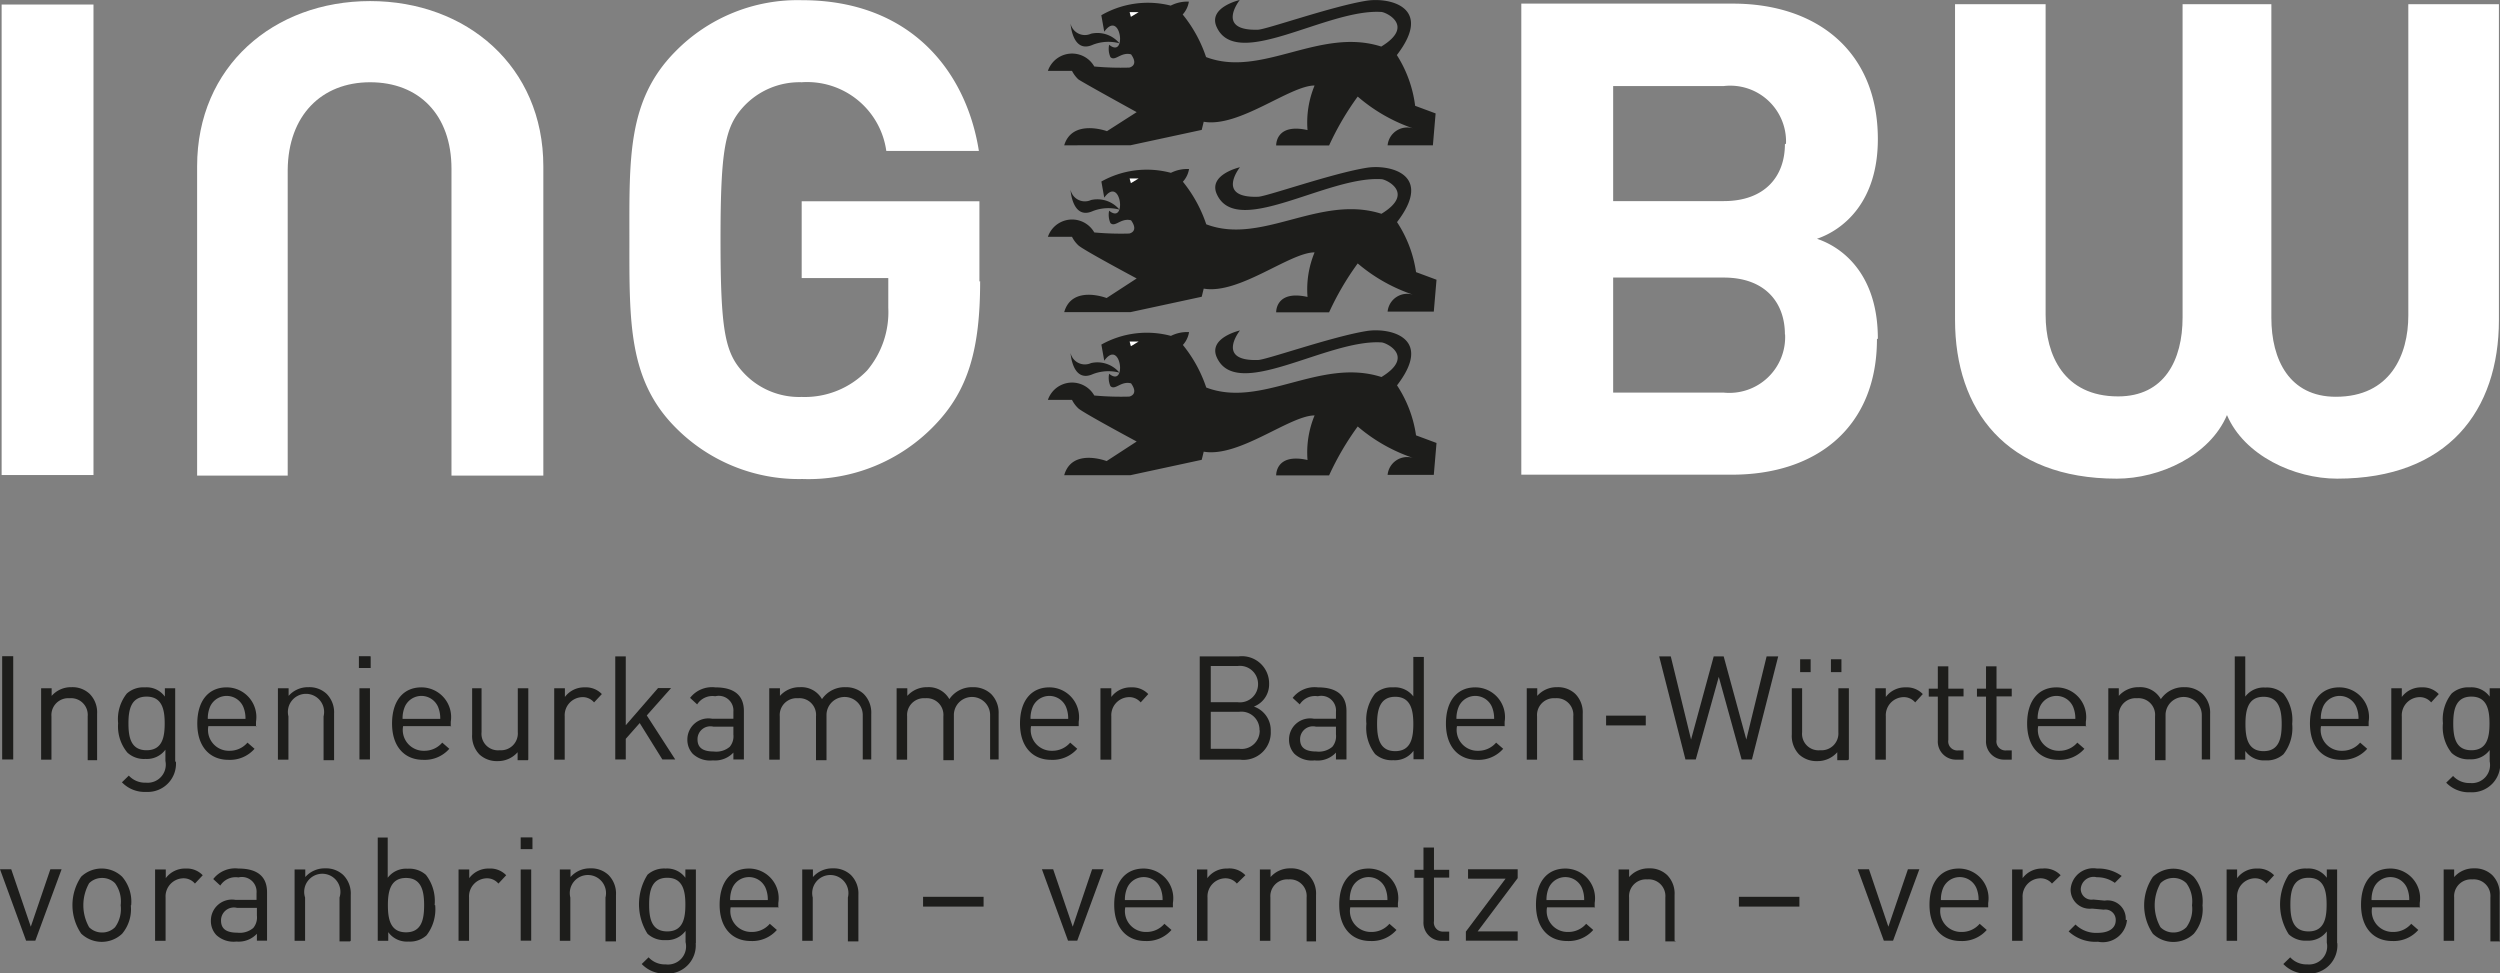
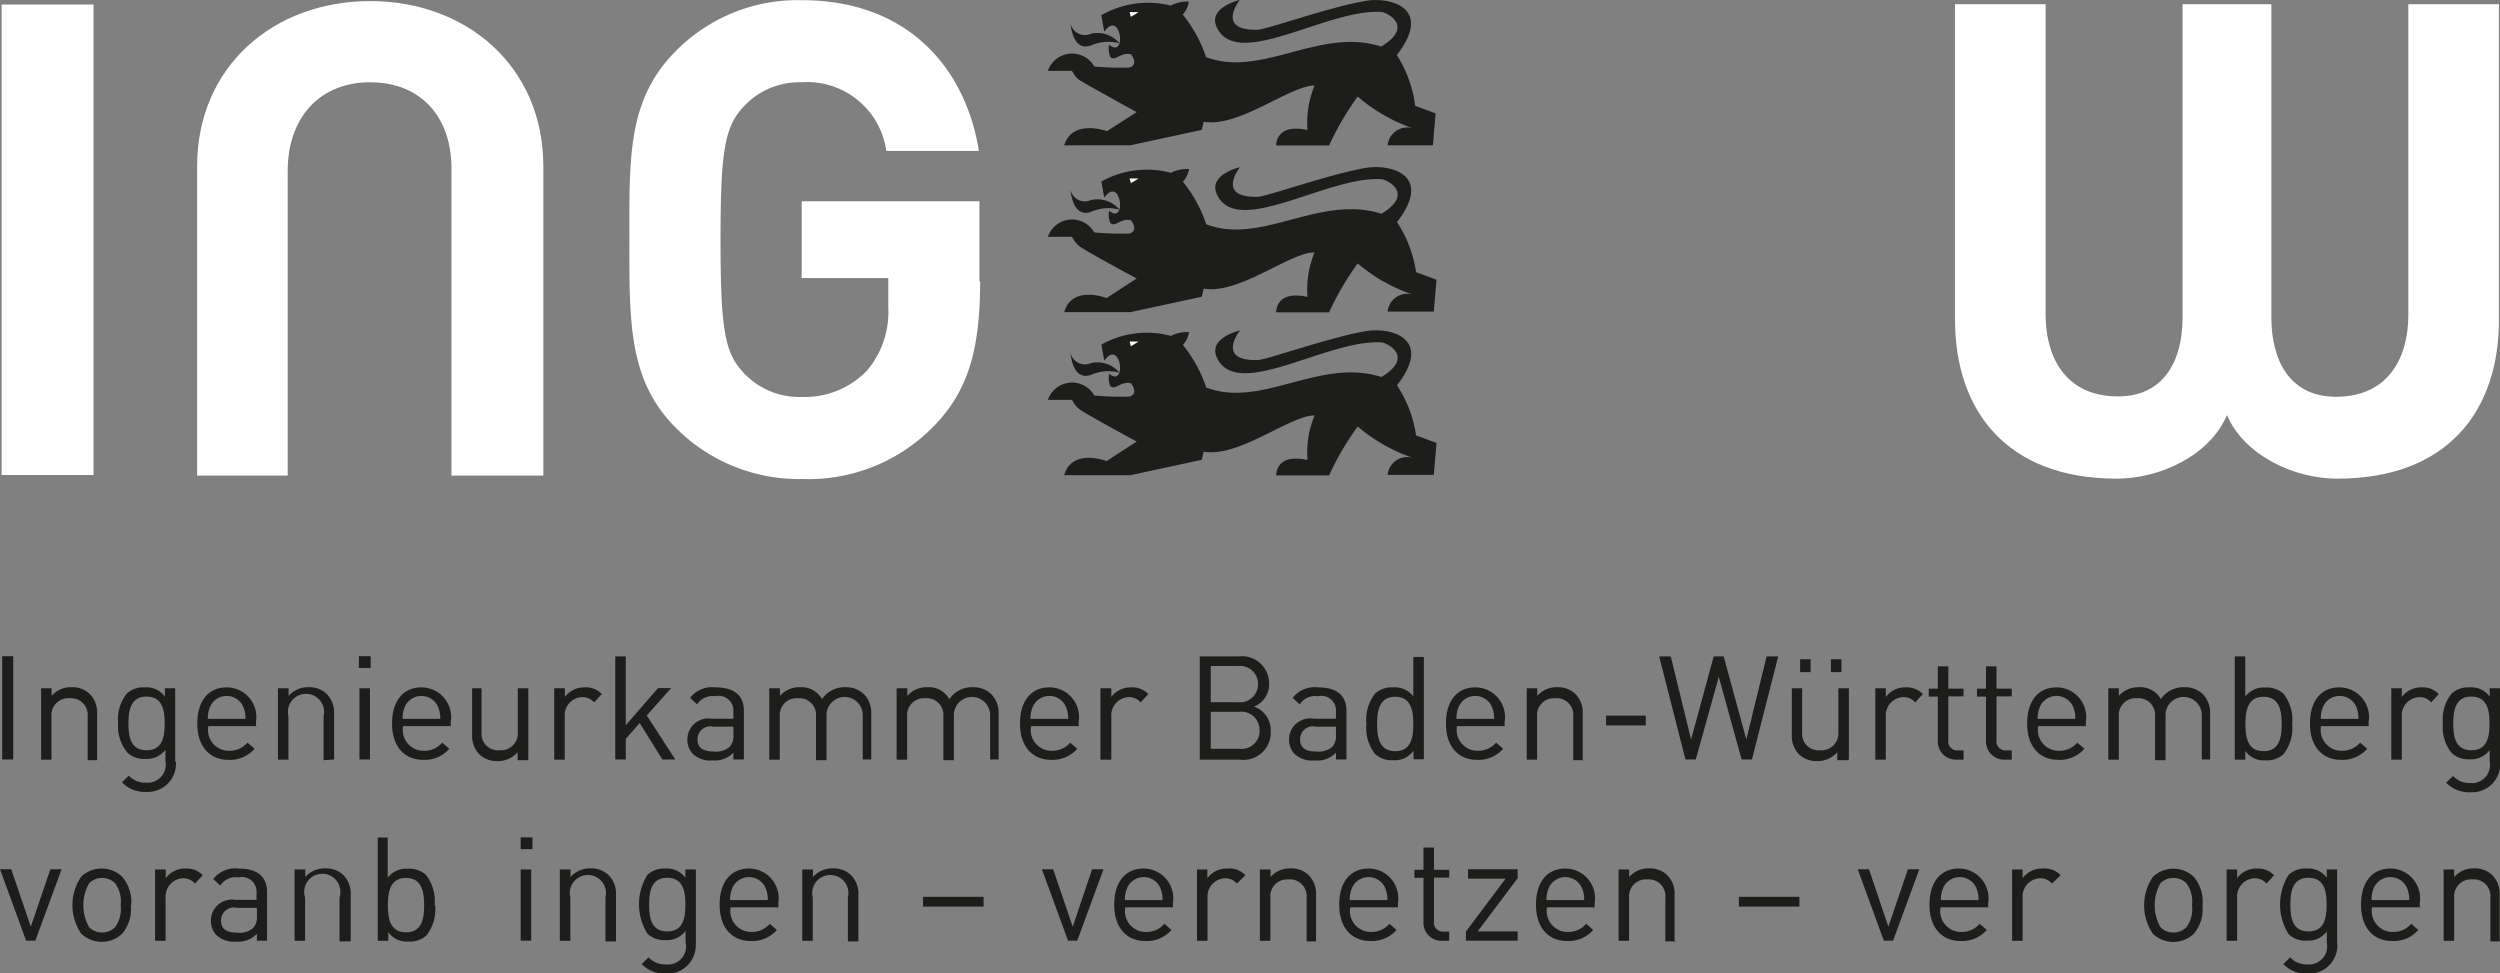
<svg xmlns="http://www.w3.org/2000/svg" id="Logo_ING-BW_white" viewBox="0 0 137.99 53.73">
  <rect x="0" y="0" width="137.99" height="53.73" fill="#808080" stroke="none" />
  <defs>
    <style>.cls-1,.cls-2{fill:#1d1d1b;}.cls-2{fill-rule:evenodd;}.cls-3{fill:#fff;}</style>
  </defs>
  <title>Logo_ING-BW_white</title>
  <polygon class="cls-1" points="105.94 47.98 105.31 47.98 104.23 51.15 103.16 47.98 102.54 47.98 103.98 51.92 104.49 51.92 105.94 47.98" />
  <path class="cls-2" d="M111.47,52.14h-2.08a1.66,1.66,0,0,1,.12-0.66,1,1,0,0,1,1.84,0,1.66,1.66,0,0,1,.12.66M112,52.57V52.3a1.64,1.64,0,0,0-1.62-1.9c-1,0-1.62.74-1.62,2s0.68,2,1.72,2a1.8,1.8,0,0,0,1.44-.61l-0.39-.34a1.29,1.29,0,0,1-1,.45,1.15,1.15,0,0,1-1.16-1.36H112Z" transform="translate(-2.26 -2.46)" />
  <path class="cls-2" d="M116,50.77A1.21,1.21,0,0,0,115,50.4a1.32,1.32,0,0,0-1.1.53V50.45h-0.58v3.94h0.58V52a1,1,0,0,1,.94-1.06,0.82,0.82,0,0,1,.68.29Z" transform="translate(-2.26 -2.46)" />
-   <path class="cls-1" d="M119.59,53.23a1,1,0,0,0-1.16-1.06l-0.63-.06a0.59,0.59,0,0,1-.69-0.58,0.71,0.71,0,0,1,.88-0.65,1.68,1.68,0,0,1,1,.31l0.38-.38A2.23,2.23,0,0,0,118,50.4a1.25,1.25,0,0,0-1.45,1.15,1.05,1.05,0,0,0,1.18,1.06l0.65,0.06a0.57,0.57,0,0,1,.66.58c0,0.46-.4.7-1,0.7a1.61,1.61,0,0,1-1.22-.46l-0.38.38a2.17,2.17,0,0,0,1.62.57,1.34,1.34,0,0,0,1.6-1.2" transform="translate(-2.26 -2.46)" />
  <path class="cls-2" d="M123.25,52.42a1.71,1.71,0,0,1-.31,1.22,1,1,0,0,1-.72.29,1,1,0,0,1-.71-0.29,2.47,2.47,0,0,1,0-2.43,1,1,0,0,1,.71-0.29,1,1,0,0,1,.72.29,1.71,1.71,0,0,1,.31,1.22m0.58,0a2.11,2.11,0,0,0-.48-1.57,1.64,1.64,0,0,0-2.26,0,2.8,2.8,0,0,0,0,3.14,1.64,1.64,0,0,0,2.26,0,2.11,2.11,0,0,0,.48-1.57" transform="translate(-2.26 -2.46)" />
  <path class="cls-2" d="M127.78,50.77a1.21,1.21,0,0,0-.94-0.37,1.32,1.32,0,0,0-1.1.53V50.45h-0.58v3.94h0.58V52a1,1,0,0,1,.94-1.06,0.82,0.82,0,0,1,.68.29Z" transform="translate(-2.26 -2.46)" />
  <path class="cls-2" d="M130.68,52.39c0,0.74-.12,1.48-1,1.48s-1-.74-1-1.48,0.13-1.48,1-1.48,1,0.74,1,1.48m0.58,2.12V50.45h-0.57v0.46a1.24,1.24,0,0,0-1.1-.51,1.37,1.37,0,0,0-1,.34,3.06,3.06,0,0,0,0,3.29,1.35,1.35,0,0,0,1,.35,1.27,1.27,0,0,0,1.1-.51v0.62a1,1,0,0,1-1.08,1.2,1.21,1.21,0,0,1-.94-0.39l-0.38.37a1.74,1.74,0,0,0,1.34.53,1.56,1.56,0,0,0,1.64-1.68" transform="translate(-2.26 -2.46)" />
  <path class="cls-2" d="M135.24,52.14h-2.08a1.66,1.66,0,0,1,.12-0.66,1,1,0,0,1,1.84,0,1.66,1.66,0,0,1,.12.66m0.58,0.43V52.3a1.64,1.64,0,0,0-1.62-1.9c-1,0-1.62.74-1.62,2s0.68,2,1.72,2a1.8,1.8,0,0,0,1.44-.61l-0.39-.34a1.29,1.29,0,0,1-1,.45,1.15,1.15,0,0,1-1.16-1.36h2.66Z" transform="translate(-2.26 -2.46)" />
  <path class="cls-2" d="M140.23,54.38V51.86a1.45,1.45,0,0,0-.41-1.1,1.38,1.38,0,0,0-1-.37,1.42,1.42,0,0,0-1.1.48V50.45h-0.58v3.94h0.58V52a0.93,0.93,0,0,1,1-1,0.92,0.92,0,0,1,1,1v2.42h0.58Z" transform="translate(-2.26 -2.46)" />
  <rect class="cls-1" x="50.95" y="49.5" width="3.34" height="0.54" />
  <polygon class="cls-1" points="60.91 47.98 60.28 47.98 59.21 51.15 58.13 47.98 57.51 47.98 58.95 51.92 59.46 51.92 60.91 47.98" />
  <path class="cls-2" d="M66.43,52.14H64.35a1.66,1.66,0,0,1,.12-0.66,1,1,0,0,1,1.84,0,1.66,1.66,0,0,1,.12.66M67,52.57V52.3a1.64,1.64,0,0,0-1.62-1.9c-1,0-1.62.74-1.62,2s0.68,2,1.72,2a1.8,1.8,0,0,0,1.44-.61l-0.39-.34a1.29,1.29,0,0,1-1,.45,1.15,1.15,0,0,1-1.16-1.36H67Z" transform="translate(-2.26 -2.46)" />
  <path class="cls-2" d="M71,50.77A1.21,1.21,0,0,0,70,50.4a1.32,1.32,0,0,0-1.1.53V50.45H68.33v3.94h0.58V52a1,1,0,0,1,.94-1.06,0.82,0.82,0,0,1,.68.29Z" transform="translate(-2.26 -2.46)" />
  <path class="cls-2" d="M74.9,54.38V51.86a1.45,1.45,0,0,0-.41-1.1,1.38,1.38,0,0,0-1-.37,1.42,1.42,0,0,0-1.1.48V50.45H71.8v3.94h0.58V52a0.93,0.93,0,0,1,1-1,0.92,0.92,0,0,1,1,1v2.42H74.9Z" transform="translate(-2.26 -2.46)" />
  <path class="cls-2" d="M78.83,52.14H76.76a1.66,1.66,0,0,1,.12-0.66,1,1,0,0,1,1.84,0,1.66,1.66,0,0,1,.12.66m0.58,0.43V52.3a1.64,1.64,0,0,0-1.62-1.9c-1,0-1.62.74-1.62,2s0.68,2,1.72,2a1.8,1.8,0,0,0,1.44-.61l-0.39-.34a1.29,1.29,0,0,1-1,.45,1.15,1.15,0,0,1-1.16-1.36h2.66Z" transform="translate(-2.26 -2.46)" />
  <path class="cls-1" d="M82.25,54.38v-0.5h-0.3a0.5,0.5,0,0,1-.54-0.58v-2.4h0.84V50.47H81.41V49.24H80.83v1.23h-0.5v0.44h0.5v2.42a1,1,0,0,0,1,1.06h0.41Z" transform="translate(-2.26 -2.46)" />
  <polygon class="cls-1" points="83.77 51.92 83.77 51.41 81.56 51.41 83.77 48.47 83.77 47.98 81.03 47.98 81.03 48.5 83.1 48.5 80.91 51.42 80.91 51.92 83.77 51.92" />
  <path class="cls-2" d="M89.7,52.14H87.62a1.66,1.66,0,0,1,.12-0.66,1,1,0,0,1,1.84,0,1.66,1.66,0,0,1,.12.66m0.58,0.43V52.3a1.64,1.64,0,0,0-1.62-1.9c-1,0-1.62.74-1.62,2s0.68,2,1.72,2a1.8,1.8,0,0,0,1.44-.61l-0.39-.34a1.29,1.29,0,0,1-1,.45,1.15,1.15,0,0,1-1.16-1.36h2.66Z" transform="translate(-2.26 -2.46)" />
  <path class="cls-2" d="M94.69,54.38V51.86a1.45,1.45,0,0,0-.41-1.1,1.38,1.38,0,0,0-1-.37,1.42,1.42,0,0,0-1.1.48V50.45H91.6v3.94h0.58V52a0.93,0.93,0,0,1,1-1,0.92,0.92,0,0,1,1,1v2.42h0.58Z" transform="translate(-2.26 -2.46)" />
  <rect class="cls-1" x="95.98" y="49.5" width="3.34" height="0.54" />
  <polygon class="cls-1" points="3.4 47.98 2.78 47.98 1.7 51.15 0.62 47.98 0 47.98 1.44 51.92 1.95 51.92 3.4 47.98" />
  <path class="cls-2" d="M8.92,52.42a1.71,1.71,0,0,1-.31,1.22,1,1,0,0,1-.72.29,1,1,0,0,1-.71-0.29,2.47,2.47,0,0,1,0-2.43,1,1,0,0,1,.71-0.29,1,1,0,0,1,.72.29,1.71,1.71,0,0,1,.31,1.22m0.58,0A2.11,2.11,0,0,0,9,50.85a1.64,1.64,0,0,0-2.26,0,2.8,2.8,0,0,0,0,3.14A1.64,1.64,0,0,0,9,54a2.11,2.11,0,0,0,.48-1.57" transform="translate(-2.26 -2.46)" />
  <path class="cls-2" d="M13.45,50.77a1.21,1.21,0,0,0-.94-0.37,1.32,1.32,0,0,0-1.1.53V50.45H10.82v3.94H11.4V52a1,1,0,0,1,.94-1.06,0.82,0.82,0,0,1,.68.29Z" transform="translate(-2.26 -2.46)" />
  <path class="cls-2" d="M16.44,53a0.91,0.91,0,0,1-.2.68,1.15,1.15,0,0,1-.88.26c-0.62,0-.9-0.22-0.9-0.67a0.71,0.71,0,0,1,.88-0.7h1.1V53ZM17,54.38V51.71c0-.86-0.52-1.31-1.58-1.31a1.53,1.53,0,0,0-1.39.58l0.39,0.36a1,1,0,0,1,1-.45,0.81,0.81,0,0,1,1,.86v0.38H15.26a1.16,1.16,0,0,0-1.36,1.14,1.13,1.13,0,0,0,.3.8,1.4,1.4,0,0,0,1.11.36A1.38,1.38,0,0,0,16.44,54v0.38H17Z" transform="translate(-2.26 -2.46)" />
  <path class="cls-2" d="M21.62,54.38V51.86a1.45,1.45,0,0,0-.41-1.1,1.38,1.38,0,0,0-1-.37,1.42,1.42,0,0,0-1.1.48V50.45H18.52v3.94H19.1V52A1,1,0,1,1,21,52v2.42h0.58Z" transform="translate(-2.26 -2.46)" />
  <path class="cls-2" d="M25.67,52.42c0,0.77-.13,1.5-1,1.5s-1-.74-1-1.5,0.14-1.5,1-1.5,1,0.74,1,1.5m0.58,0a2.35,2.35,0,0,0-.48-1.67,1.37,1.37,0,0,0-1-.34,1.27,1.27,0,0,0-1.11.5V48.69H23.11v5.7h0.58V53.91a1.26,1.26,0,0,0,1.11.52,1.37,1.37,0,0,0,1-.34,2.35,2.35,0,0,0,.48-1.67" transform="translate(-2.26 -2.46)" />
-   <path class="cls-2" d="M30.2,50.77a1.21,1.21,0,0,0-.94-0.37,1.32,1.32,0,0,0-1.1.53V50.45H27.57v3.94h0.58V52a1,1,0,0,1,.94-1.06,0.82,0.82,0,0,1,.68.29Z" transform="translate(-2.26 -2.46)" />
  <path class="cls-2" d="M31.62,50.45H31v3.93h0.58V50.45Zm0-1.77H31v0.65h0.65V48.69Z" transform="translate(-2.26 -2.46)" />
  <path class="cls-2" d="M36.26,54.38V51.86a1.45,1.45,0,0,0-.41-1.1,1.38,1.38,0,0,0-1-.37,1.42,1.42,0,0,0-1.1.48V50.45H33.16v3.94h0.58V52a1,1,0,1,1,1.94,0v2.42h0.58Z" transform="translate(-2.26 -2.46)" />
  <path class="cls-2" d="M40.09,52.39c0,0.74-.12,1.48-1,1.48s-1-.74-1-1.48,0.13-1.48,1-1.48,1,0.74,1,1.48m0.58,2.12V50.45H40.09v0.46A1.24,1.24,0,0,0,39,50.4a1.37,1.37,0,0,0-1,.34A3.06,3.06,0,0,0,38,54a1.35,1.35,0,0,0,1,.35,1.27,1.27,0,0,0,1.1-.51v0.62A1,1,0,0,1,39,55.69a1.21,1.21,0,0,1-.94-0.39l-0.38.37a1.74,1.74,0,0,0,1.34.53,1.56,1.56,0,0,0,1.64-1.68" transform="translate(-2.26 -2.46)" />
  <path class="cls-2" d="M44.64,52.14H42.56a1.66,1.66,0,0,1,.12-0.66,1,1,0,0,1,1.84,0,1.66,1.66,0,0,1,.12.66m0.58,0.43V52.3a1.64,1.64,0,0,0-1.62-1.9c-1,0-1.62.74-1.62,2s0.68,2,1.72,2a1.8,1.8,0,0,0,1.44-.61l-0.39-.34a1.29,1.29,0,0,1-1,.45,1.15,1.15,0,0,1-1.16-1.36h2.66Z" transform="translate(-2.26 -2.46)" />
  <path class="cls-2" d="M49.64,54.38V51.86a1.45,1.45,0,0,0-.41-1.1,1.38,1.38,0,0,0-1-.37,1.42,1.42,0,0,0-1.1.48V50.45H46.54v3.94h0.58V52a1,1,0,1,1,1.94,0v2.42h0.58Z" transform="translate(-2.26 -2.46)" />
  <rect class="cls-1" x="0.12" y="36.22" width="0.61" height="5.7" />
  <path class="cls-2" d="M7.62,44.38V41.86a1.45,1.45,0,0,0-.41-1.1,1.38,1.38,0,0,0-1-.37,1.42,1.42,0,0,0-1.1.48V40.45H4.53v3.94H5.1V42a0.93,0.93,0,0,1,1-1,0.92,0.92,0,0,1,1,1v2.42H7.62Z" transform="translate(-2.26 -2.46)" />
  <path class="cls-2" d="M11.35,42.39c0,0.74-.12,1.48-1,1.48s-1-.74-1-1.48,0.13-1.48,1-1.48,1,0.74,1,1.48m0.58,2.12V40.45H11.36v0.46a1.24,1.24,0,0,0-1.1-.51,1.37,1.37,0,0,0-1,.34,2.27,2.27,0,0,0-.48,1.64A2.27,2.27,0,0,0,9.29,44a1.35,1.35,0,0,0,1,.35,1.27,1.27,0,0,0,1.1-.51v0.62a1,1,0,0,1-1.08,1.2,1.21,1.21,0,0,1-.94-0.39l-0.38.37a1.74,1.74,0,0,0,1.34.53,1.56,1.56,0,0,0,1.64-1.68" transform="translate(-2.26 -2.46)" />
  <path class="cls-2" d="M15.81,42.14H13.73a1.66,1.66,0,0,1,.12-0.66,1,1,0,0,1,1.84,0,1.66,1.66,0,0,1,.12.66m0.58,0.43V42.3a1.64,1.64,0,0,0-1.62-1.9c-1,0-1.62.74-1.62,2s0.68,2,1.72,2a1.8,1.8,0,0,0,1.44-.61l-0.39-.34a1.29,1.29,0,0,1-1,.45,1.15,1.15,0,0,1-1.16-1.36h2.66Z" transform="translate(-2.26 -2.46)" />
-   <path class="cls-2" d="M20.7,44.38V41.86a1.45,1.45,0,0,0-.41-1.1,1.38,1.38,0,0,0-1-.37,1.42,1.42,0,0,0-1.1.48V40.45H17.6v3.94h0.58V42a1,1,0,1,1,1.94,0v2.42H20.7Z" transform="translate(-2.26 -2.46)" />
+   <path class="cls-2" d="M20.7,44.38V41.86a1.45,1.45,0,0,0-.41-1.1,1.38,1.38,0,0,0-1-.37,1.42,1.42,0,0,0-1.1.48V40.45H17.6v3.94h0.58V42a1,1,0,1,1,1.94,0v2.42Z" transform="translate(-2.26 -2.46)" />
  <path class="cls-2" d="M22.67,40.45H22.1v3.93h0.58V40.45Zm0-1.77H22.07v0.65h0.65V38.69Z" transform="translate(-2.26 -2.46)" />
  <path class="cls-2" d="M26.56,42.14H24.48a1.66,1.66,0,0,1,.12-0.66,1,1,0,0,1,1.84,0,1.66,1.66,0,0,1,.12.66m0.58,0.43V42.3a1.64,1.64,0,0,0-1.62-1.9c-1,0-1.62.74-1.62,2s0.68,2,1.72,2a1.8,1.8,0,0,0,1.44-.61l-0.39-.34a1.29,1.29,0,0,1-1,.45,1.15,1.15,0,0,1-1.16-1.36h2.66Z" transform="translate(-2.26 -2.46)" />
  <path class="cls-2" d="M31.42,44.38V40.45H30.84v2.42a0.93,0.93,0,0,1-1,1,0.91,0.91,0,0,1-1-1V40.45H28.32V43a1.47,1.47,0,0,0,.4,1.1,1.4,1.4,0,0,0,1,.37,1.44,1.44,0,0,0,1.11-.49v0.44h0.57Z" transform="translate(-2.26 -2.46)" />
  <path class="cls-2" d="M35.48,40.77a1.21,1.21,0,0,0-.94-0.37,1.32,1.32,0,0,0-1.1.53V40.45H32.85v3.94h0.58V42a1,1,0,0,1,.94-1.06,0.82,0.82,0,0,1,.68.29Z" transform="translate(-2.26 -2.46)" />
  <polygon class="cls-2" points="37.27 41.92 35.7 39.49 37.04 37.98 36.32 37.98 34.54 40.03 34.54 36.23 33.96 36.23 33.96 41.92 34.54 41.92 34.54 40.78 35.31 39.91 36.56 41.92 37.27 41.92" />
  <path class="cls-2" d="M42.74,43a0.91,0.91,0,0,1-.2.68,1.15,1.15,0,0,1-.88.26c-0.62,0-.9-0.22-0.9-0.67a0.71,0.71,0,0,1,.88-0.7h1.1V43Zm0.58,1.39V41.71c0-.86-0.52-1.31-1.58-1.31a1.53,1.53,0,0,0-1.39.58l0.39,0.36a1,1,0,0,1,1-.45,0.81,0.81,0,0,1,1,.86v0.38H41.56a1.16,1.16,0,0,0-1.36,1.14,1.13,1.13,0,0,0,.3.8,1.4,1.4,0,0,0,1.11.36A1.38,1.38,0,0,0,42.74,44v0.38h0.58Z" transform="translate(-2.26 -2.46)" />
  <path class="cls-2" d="M50.35,44.38V41.86a1.46,1.46,0,0,0-.42-1.1,1.43,1.43,0,0,0-1-.37,1.51,1.51,0,0,0-1.3.66,1.3,1.3,0,0,0-1.21-.66,1.44,1.44,0,0,0-1.11.48V40.45H44.72v3.94h0.58V42a0.93,0.93,0,0,1,1-1,0.92,0.92,0,0,1,1,1v2.42h0.58V41.9a1,1,0,1,1,2,.06v2.42h0.58Z" transform="translate(-2.26 -2.46)" />
  <path class="cls-2" d="M57.38,44.38V41.86a1.46,1.46,0,0,0-.42-1.1,1.43,1.43,0,0,0-1-.37,1.51,1.51,0,0,0-1.3.66,1.3,1.3,0,0,0-1.21-.66,1.44,1.44,0,0,0-1.11.48V40.45H51.75v3.94h0.58V42a0.93,0.93,0,0,1,1-1,0.92,0.92,0,0,1,1,1v2.42h0.58V41.9a1,1,0,1,1,2,.06v2.42h0.58Z" transform="translate(-2.26 -2.46)" />
  <path class="cls-2" d="M61.22,42.14H59.14a1.66,1.66,0,0,1,.12-0.66,1,1,0,0,1,1.84,0,1.66,1.66,0,0,1,.12.66m0.58,0.43V42.3a1.64,1.64,0,0,0-1.62-1.9c-1,0-1.62.74-1.62,2s0.68,2,1.72,2a1.8,1.8,0,0,0,1.44-.61l-0.39-.34a1.29,1.29,0,0,1-1,.45,1.15,1.15,0,0,1-1.16-1.36H61.8Z" transform="translate(-2.26 -2.46)" />
  <path class="cls-2" d="M65.64,40.77a1.21,1.21,0,0,0-.94-0.37,1.32,1.32,0,0,0-1.1.53V40.45H63v3.94H63.6V42a1,1,0,0,1,.94-1.06,0.82,0.82,0,0,1,.68.29Z" transform="translate(-2.26 -2.46)" />
  <path class="cls-2" d="M71.79,42.79a1,1,0,0,1-1.14,1H69.09V41.75h1.55a1,1,0,0,1,1.14,1M71.7,40.22a1,1,0,0,1-1.12,1H69.09v-2h1.49a1,1,0,0,1,1.12,1m0.7,2.59a1.38,1.38,0,0,0-.93-1.35,1.31,1.31,0,0,0,.84-1.25,1.5,1.5,0,0,0-1.68-1.52H68.48v5.7H70.7a1.51,1.51,0,0,0,1.7-1.58" transform="translate(-2.26 -2.46)" />
  <path class="cls-2" d="M76,43a0.91,0.91,0,0,1-.2.68,1.15,1.15,0,0,1-.88.26c-0.62,0-.9-0.22-0.9-0.67a0.71,0.71,0,0,1,.88-0.7H76V43Zm0.58,1.39V41.71c0-.86-0.52-1.31-1.58-1.31a1.53,1.53,0,0,0-1.39.58L74,41.34a1,1,0,0,1,1-.45,0.81,0.81,0,0,1,1,.86v0.38H74.77a1.16,1.16,0,0,0-1.36,1.14,1.13,1.13,0,0,0,.3.8,1.4,1.4,0,0,0,1.11.36A1.38,1.38,0,0,0,76,44v0.38h0.58Z" transform="translate(-2.26 -2.46)" />
  <path class="cls-2" d="M80.27,42.42c0,0.77-.13,1.5-1,1.5s-1-.74-1-1.5,0.14-1.5,1-1.5,1,0.74,1,1.5m0.58,2v-5.7H80.27V40.9a1.27,1.27,0,0,0-1.11-.5,1.37,1.37,0,0,0-1,.34,2.35,2.35,0,0,0-.48,1.67,2.35,2.35,0,0,0,.48,1.67,1.37,1.37,0,0,0,1,.34,1.27,1.27,0,0,0,1.12-.52v0.47h0.57Z" transform="translate(-2.26 -2.46)" />
  <path class="cls-2" d="M84.73,42.14H82.65a1.66,1.66,0,0,1,.12-0.66,1,1,0,0,1,1.84,0,1.66,1.66,0,0,1,.12.66m0.58,0.43V42.3a1.64,1.64,0,0,0-1.62-1.9c-1,0-1.62.74-1.62,2s0.68,2,1.72,2a1.8,1.8,0,0,0,1.44-.61l-0.39-.34a1.29,1.29,0,0,1-1,.45,1.15,1.15,0,0,1-1.16-1.36H85.3Z" transform="translate(-2.26 -2.46)" />
  <path class="cls-2" d="M89.62,44.38V41.86a1.45,1.45,0,0,0-.41-1.1,1.38,1.38,0,0,0-1-.37,1.42,1.42,0,0,0-1.1.48V40.45H86.53v3.94H87.1V42a0.93,0.93,0,0,1,1-1,0.92,0.92,0,0,1,1,1v2.42h0.58Z" transform="translate(-2.26 -2.46)" />
  <rect class="cls-1" x="88.65" y="39.5" width="2.19" height="0.54" />
  <polygon class="cls-1" points="98.15 36.23 97.51 36.23 96.39 40.82 95.14 36.23 94.59 36.23 93.34 40.82 92.22 36.23 91.58 36.23 93.03 41.92 93.6 41.92 94.87 37.36 96.13 41.92 96.7 41.92 98.15 36.23" />
  <path class="cls-2" d="M104.31,44.38V40.45h-0.58v2.42a0.93,0.93,0,0,1-1,1,0.91,0.91,0,0,1-1-1V40.45h-0.57V43a1.47,1.47,0,0,0,.4,1.1,1.4,1.4,0,0,0,1,.37,1.44,1.44,0,0,0,1.11-.49v0.44h0.57Zm-2.11-5.53h-0.58v0.71h0.58V38.86Zm1.7,0h-0.58v0.71h0.58V38.86Z" transform="translate(-2.26 -2.46)" />
  <path class="cls-2" d="M108.39,40.77a1.21,1.21,0,0,0-.94-0.37,1.32,1.32,0,0,0-1.1.53V40.45h-0.58v3.94h0.58V42a1,1,0,0,1,.94-1.06,0.82,0.82,0,0,1,.68.29Z" transform="translate(-2.26 -2.46)" />
  <path class="cls-1" d="M110.64,44.38v-0.5h-0.3a0.5,0.5,0,0,1-.54-0.58v-2.4h0.84V40.47H109.8V39.24h-0.58v1.23h-0.5v0.44h0.5v2.42a1,1,0,0,0,1,1.06h0.41Z" transform="translate(-2.26 -2.46)" />
  <path class="cls-1" d="M113.3,44.38v-0.5H113a0.5,0.5,0,0,1-.54-0.58v-2.4h0.84V40.47h-0.84V39.24h-0.58v1.23h-0.5v0.44h0.5v2.42a1,1,0,0,0,1,1.06h0.41Z" transform="translate(-2.26 -2.46)" />
  <path class="cls-2" d="M116.81,42.14h-2.08a1.66,1.66,0,0,1,.12-0.66,1,1,0,0,1,1.84,0,1.66,1.66,0,0,1,.12.66m0.58,0.43V42.3a1.64,1.64,0,0,0-1.62-1.9c-1,0-1.62.74-1.62,2s0.68,2,1.72,2a1.8,1.8,0,0,0,1.44-.61l-0.39-.34a1.29,1.29,0,0,1-1,.45,1.15,1.15,0,0,1-1.16-1.36h2.66Z" transform="translate(-2.26 -2.46)" />
  <path class="cls-2" d="M124.25,44.38V41.86a1.46,1.46,0,0,0-.42-1.1,1.43,1.43,0,0,0-1-.37,1.51,1.51,0,0,0-1.3.66,1.3,1.3,0,0,0-1.21-.66,1.44,1.44,0,0,0-1.11.48V40.45h-0.58v3.94h0.58V42a0.93,0.93,0,0,1,1-1,0.92,0.92,0,0,1,1,1v2.42h0.58V41.9a1,1,0,1,1,2,.06v2.42h0.58Z" transform="translate(-2.26 -2.46)" />
  <path class="cls-2" d="M128.2,42.42c0,0.77-.13,1.5-1,1.5s-1-.74-1-1.5,0.14-1.5,1-1.5,1,0.74,1,1.5m0.58,0a2.35,2.35,0,0,0-.48-1.67,1.37,1.37,0,0,0-1-.34,1.27,1.27,0,0,0-1.11.5V38.69h-0.58v5.7h0.58V43.91a1.26,1.26,0,0,0,1.11.52,1.37,1.37,0,0,0,1-.34,2.35,2.35,0,0,0,.48-1.67" transform="translate(-2.26 -2.46)" />
  <path class="cls-2" d="M132.44,42.14h-2.08a1.66,1.66,0,0,1,.12-0.66,1,1,0,0,1,1.84,0,1.66,1.66,0,0,1,.12.66M133,42.57V42.3a1.64,1.64,0,0,0-1.62-1.9c-1,0-1.62.74-1.62,2s0.68,2,1.72,2a1.8,1.8,0,0,0,1.44-.61l-0.39-.34a1.29,1.29,0,0,1-1,.45,1.15,1.15,0,0,1-1.16-1.36H133Z" transform="translate(-2.26 -2.46)" />
  <path class="cls-2" d="M136.87,40.77a1.21,1.21,0,0,0-.94-0.37,1.32,1.32,0,0,0-1.1.53V40.45h-0.58v3.94h0.58V42a1,1,0,0,1,.94-1.06,0.82,0.82,0,0,1,.68.29Z" transform="translate(-2.26 -2.46)" />
  <path class="cls-2" d="M139.67,42.39c0,0.74-.12,1.48-1,1.48s-1-.74-1-1.48,0.13-1.48,1-1.48,1,0.74,1,1.48m0.58,2.12V40.45h-0.57v0.46a1.24,1.24,0,0,0-1.1-.51,1.37,1.37,0,0,0-1,.34,2.27,2.27,0,0,0-.48,1.64,2.27,2.27,0,0,0,.48,1.64,1.35,1.35,0,0,0,1,.35,1.27,1.27,0,0,0,1.1-.51v0.62a1,1,0,0,1-1.08,1.2,1.21,1.21,0,0,1-.94-0.39l-0.38.37a1.74,1.74,0,0,0,1.34.53,1.56,1.56,0,0,0,1.64-1.68" transform="translate(-2.26 -2.46)" />
  <rect class="cls-3" x="0.09" y="0.25" width="5.07" height="25.97" />
  <path class="cls-3" d="M13.14,11.64V28.71h5V11.83C18.17,8.84,20,7,22.69,7s4.49,1.79,4.49,4.78V28.71h5.07V11.64c0-5.51-4.23-9.12-9.56-9.12s-9.55,3.61-9.55,9.12" transform="translate(-2.26 -2.46)" />
  <path class="cls-3" d="M56.32,18V13.57H46.51v4.24h4.78v1.64a5,5,0,0,1-1.17,3.46,4.77,4.77,0,0,1-3.61,1.46A4.19,4.19,0,0,1,43.27,23c-1-1.09-1.24-2.33-1.24-7.33s0.26-6.2,1.24-7.29A4.21,4.21,0,0,1,46.51,7a4.41,4.41,0,0,1,4.67,3.79h5.11c-0.69-4.38-3.76-8.32-9.77-8.32a9.45,9.45,0,0,0-7,2.85C36.88,8,37,11.21,37,15.7s-0.07,7.73,2.55,10.36a9.57,9.57,0,0,0,7,2.84,9.65,9.65,0,0,0,7.33-3c1.82-1.9,2.48-4.16,2.48-7.92" transform="translate(-2.26 -2.46)" />
  <path class="cls-2" d="M61.35,3.76a0.81,0.81,0,0,0,1.13.56,1.59,1.59,0,0,1,1.57.53,2.36,2.36,0,0,0-1.47.08c-1.13.51-1.23-1.17-1.23-1.17" transform="translate(-2.26 -2.46)" />
  <path class="cls-2" d="M63.05,3.3a5.14,5.14,0,0,1,3.83-.53,2,2,0,0,1,1-.22,1.35,1.35,0,0,1-.34.71,7.48,7.48,0,0,1,1.29,2.35c3.07,1.17,6.27-1.67,9.67-.58,1.89-1.15.24-1.91,0-1.91-3-.19-8,3.27-9.09.82-0.48-1.08,1.28-1.48,1.28-1.48s-1.36,1.71,1,1.64c0.43,0,4.11-1.3,6-1.6,1.26-.2,3.71.35,1.67,3A6.77,6.77,0,0,1,80.37,8.3l1.13,0.42-0.15,1.76H78.85a1.09,1.09,0,0,1,1.45-.92A9.24,9.24,0,0,1,77.2,7.79a15.65,15.65,0,0,0-1.58,2.7H72.7s-0.05-1.25,1.73-.85a5.32,5.32,0,0,1,.39-2.46c-1.37,0-4.17,2.34-6.12,2l-0.11.45-3.94.85H61C61.45,9,63.36,9.7,63.36,9.7L65,8.65S62,7,61.78,6.84a1.64,1.64,0,0,1-.35-0.47H60.1a1.41,1.41,0,0,1,2.56-.24,15.76,15.76,0,0,0,1.93.06s0.55-.1.1-0.73c-0.56-.15-0.88.41-1.14,0.15a1.12,1.12,0,0,1-.07-0.68c1,0.82.65-2-.27-0.72,0,0-.16-0.9-0.16-0.9" transform="translate(-2.26 -2.46)" />
  <polygon class="cls-3" points="62.35 0.67 62.85 0.67 62.42 0.93 62.35 0.67" />
  <path class="cls-2" d="M61.35,12.94a0.81,0.81,0,0,0,1.13.56,1.59,1.59,0,0,1,1.57.53,2.37,2.37,0,0,0-1.47.08c-1.13.51-1.23-1.16-1.23-1.16" transform="translate(-2.26 -2.46)" />
  <path class="cls-2" d="M63.05,12.48A5.14,5.14,0,0,1,66.89,12a2,2,0,0,1,1-.21,1.34,1.34,0,0,1-.34.7,7.5,7.5,0,0,1,1.29,2.35c3.07,1.17,6.27-1.67,9.67-.58,1.89-1.15.24-1.91,0-1.91-3-.19-8,3.27-9.09.82-0.48-1.08,1.28-1.48,1.28-1.48s-1.36,1.71,1,1.63c0.43,0,4.11-1.3,6-1.6,1.26-.2,3.71.35,1.67,3a6.78,6.78,0,0,1,1.05,2.76l1.13,0.42-0.15,1.76H78.85a1.09,1.09,0,0,1,1.45-.92A9.24,9.24,0,0,1,77.2,17a15.65,15.65,0,0,0-1.58,2.7H72.7s-0.05-1.25,1.73-.85a5.32,5.32,0,0,1,.39-2.46c-1.37,0-4.17,2.34-6.12,2l-0.11.45-3.94.85H61c0.43-1.52,2.34-.78,2.34-0.78L65,17.83S62,16.23,61.78,16a1.63,1.63,0,0,1-.35-0.47H60.1a1.41,1.41,0,0,1,2.56-.24,16,16,0,0,0,1.93.06s0.55-.1.1-0.73c-0.56-.15-0.88.41-1.14,0.15a1.12,1.12,0,0,1-.07-0.68c1,0.82.65-2-.27-0.72,0,0-.16-0.9-0.16-0.9" transform="translate(-2.26 -2.46)" />
  <polygon class="cls-3" points="62.35 9.85 62.85 9.85 62.42 10.11 62.35 9.85" />
  <path class="cls-2" d="M61.35,21.94a0.81,0.81,0,0,0,1.13.56,1.59,1.59,0,0,1,1.57.53,2.36,2.36,0,0,0-1.47.08c-1.13.51-1.23-1.17-1.23-1.17" transform="translate(-2.26 -2.46)" />
  <path class="cls-2" d="M63.05,21.48A5.14,5.14,0,0,1,66.89,21a2,2,0,0,1,1-.21,1.35,1.35,0,0,1-.34.71,7.49,7.49,0,0,1,1.29,2.35c3.07,1.17,6.27-1.67,9.67-.58,1.89-1.15.24-1.91,0-1.91-3-.19-8,3.27-9.09.82-0.48-1.08,1.28-1.48,1.28-1.48s-1.36,1.71,1,1.63c0.43,0,4.11-1.3,6-1.6,1.26-.2,3.71.35,1.67,3a6.77,6.77,0,0,1,1.05,2.76l1.13,0.42-0.15,1.76H78.85a1.09,1.09,0,0,1,1.45-.92A9.23,9.23,0,0,1,77.2,26a15.65,15.65,0,0,0-1.58,2.7H72.7s-0.05-1.25,1.73-.85a5.32,5.32,0,0,1,.39-2.46c-1.37,0-4.17,2.34-6.12,2l-0.11.45-3.94.85H61c0.43-1.52,2.34-.78,2.34-0.78L65,26.83S62,25.22,61.78,25a1.63,1.63,0,0,1-.35-0.47H60.1a1.41,1.41,0,0,1,2.56-.24,16,16,0,0,0,1.93.06s0.55-.1.1-0.73c-0.56-.15-0.88.41-1.14,0.15a1.12,1.12,0,0,1-.07-0.68c1,0.82.65-2-.27-0.72,0,0-.16-0.9-0.16-0.9" transform="translate(-2.26 -2.46)" />
  <polygon class="cls-3" points="62.35 18.85 62.85 18.85 62.42 19.11 62.35 18.85" />
  <path class="cls-3" d="M122.84,2.69h4.79V20c0,2.32,1,4.36,3.56,4.36,3,0,4-2.3,4-4.49V2.69h5V20.12c0,5-2.81,8.76-8.93,8.76-2.37,0-5.13-1.28-6.08-3.51-0.95,2.24-3.71,3.51-6.08,3.51-6.12,0-8.93-3.8-8.93-8.76V2.69h5V19.85c0,2.19,1,4.49,4,4.49,2.55,0,3.56-2,3.56-4.36V2.69Z" transform="translate(-2.26 -2.46)" />
-   <path class="cls-3" d="M105.86,21.18c0,4.85-3.32,7.48-8,7.48H86.23v-26H97.91c4.63,0,8,2.63,8,7.48,0,3.47-1.9,5-3.36,5.5,1.46,0.49,3.36,2,3.36,5.51m-5.07-10.76A3.08,3.08,0,0,0,97.4,7.21H91.3l0,6.35h6.1c2.3,0,3.38-1.39,3.38-3.14m0,10.5c0-1.75-1.08-3.14-3.38-3.14h-6.1l0,6.35h6.1a3.08,3.08,0,0,0,3.39-3.21" transform="translate(-2.26 -2.46)" />
</svg>